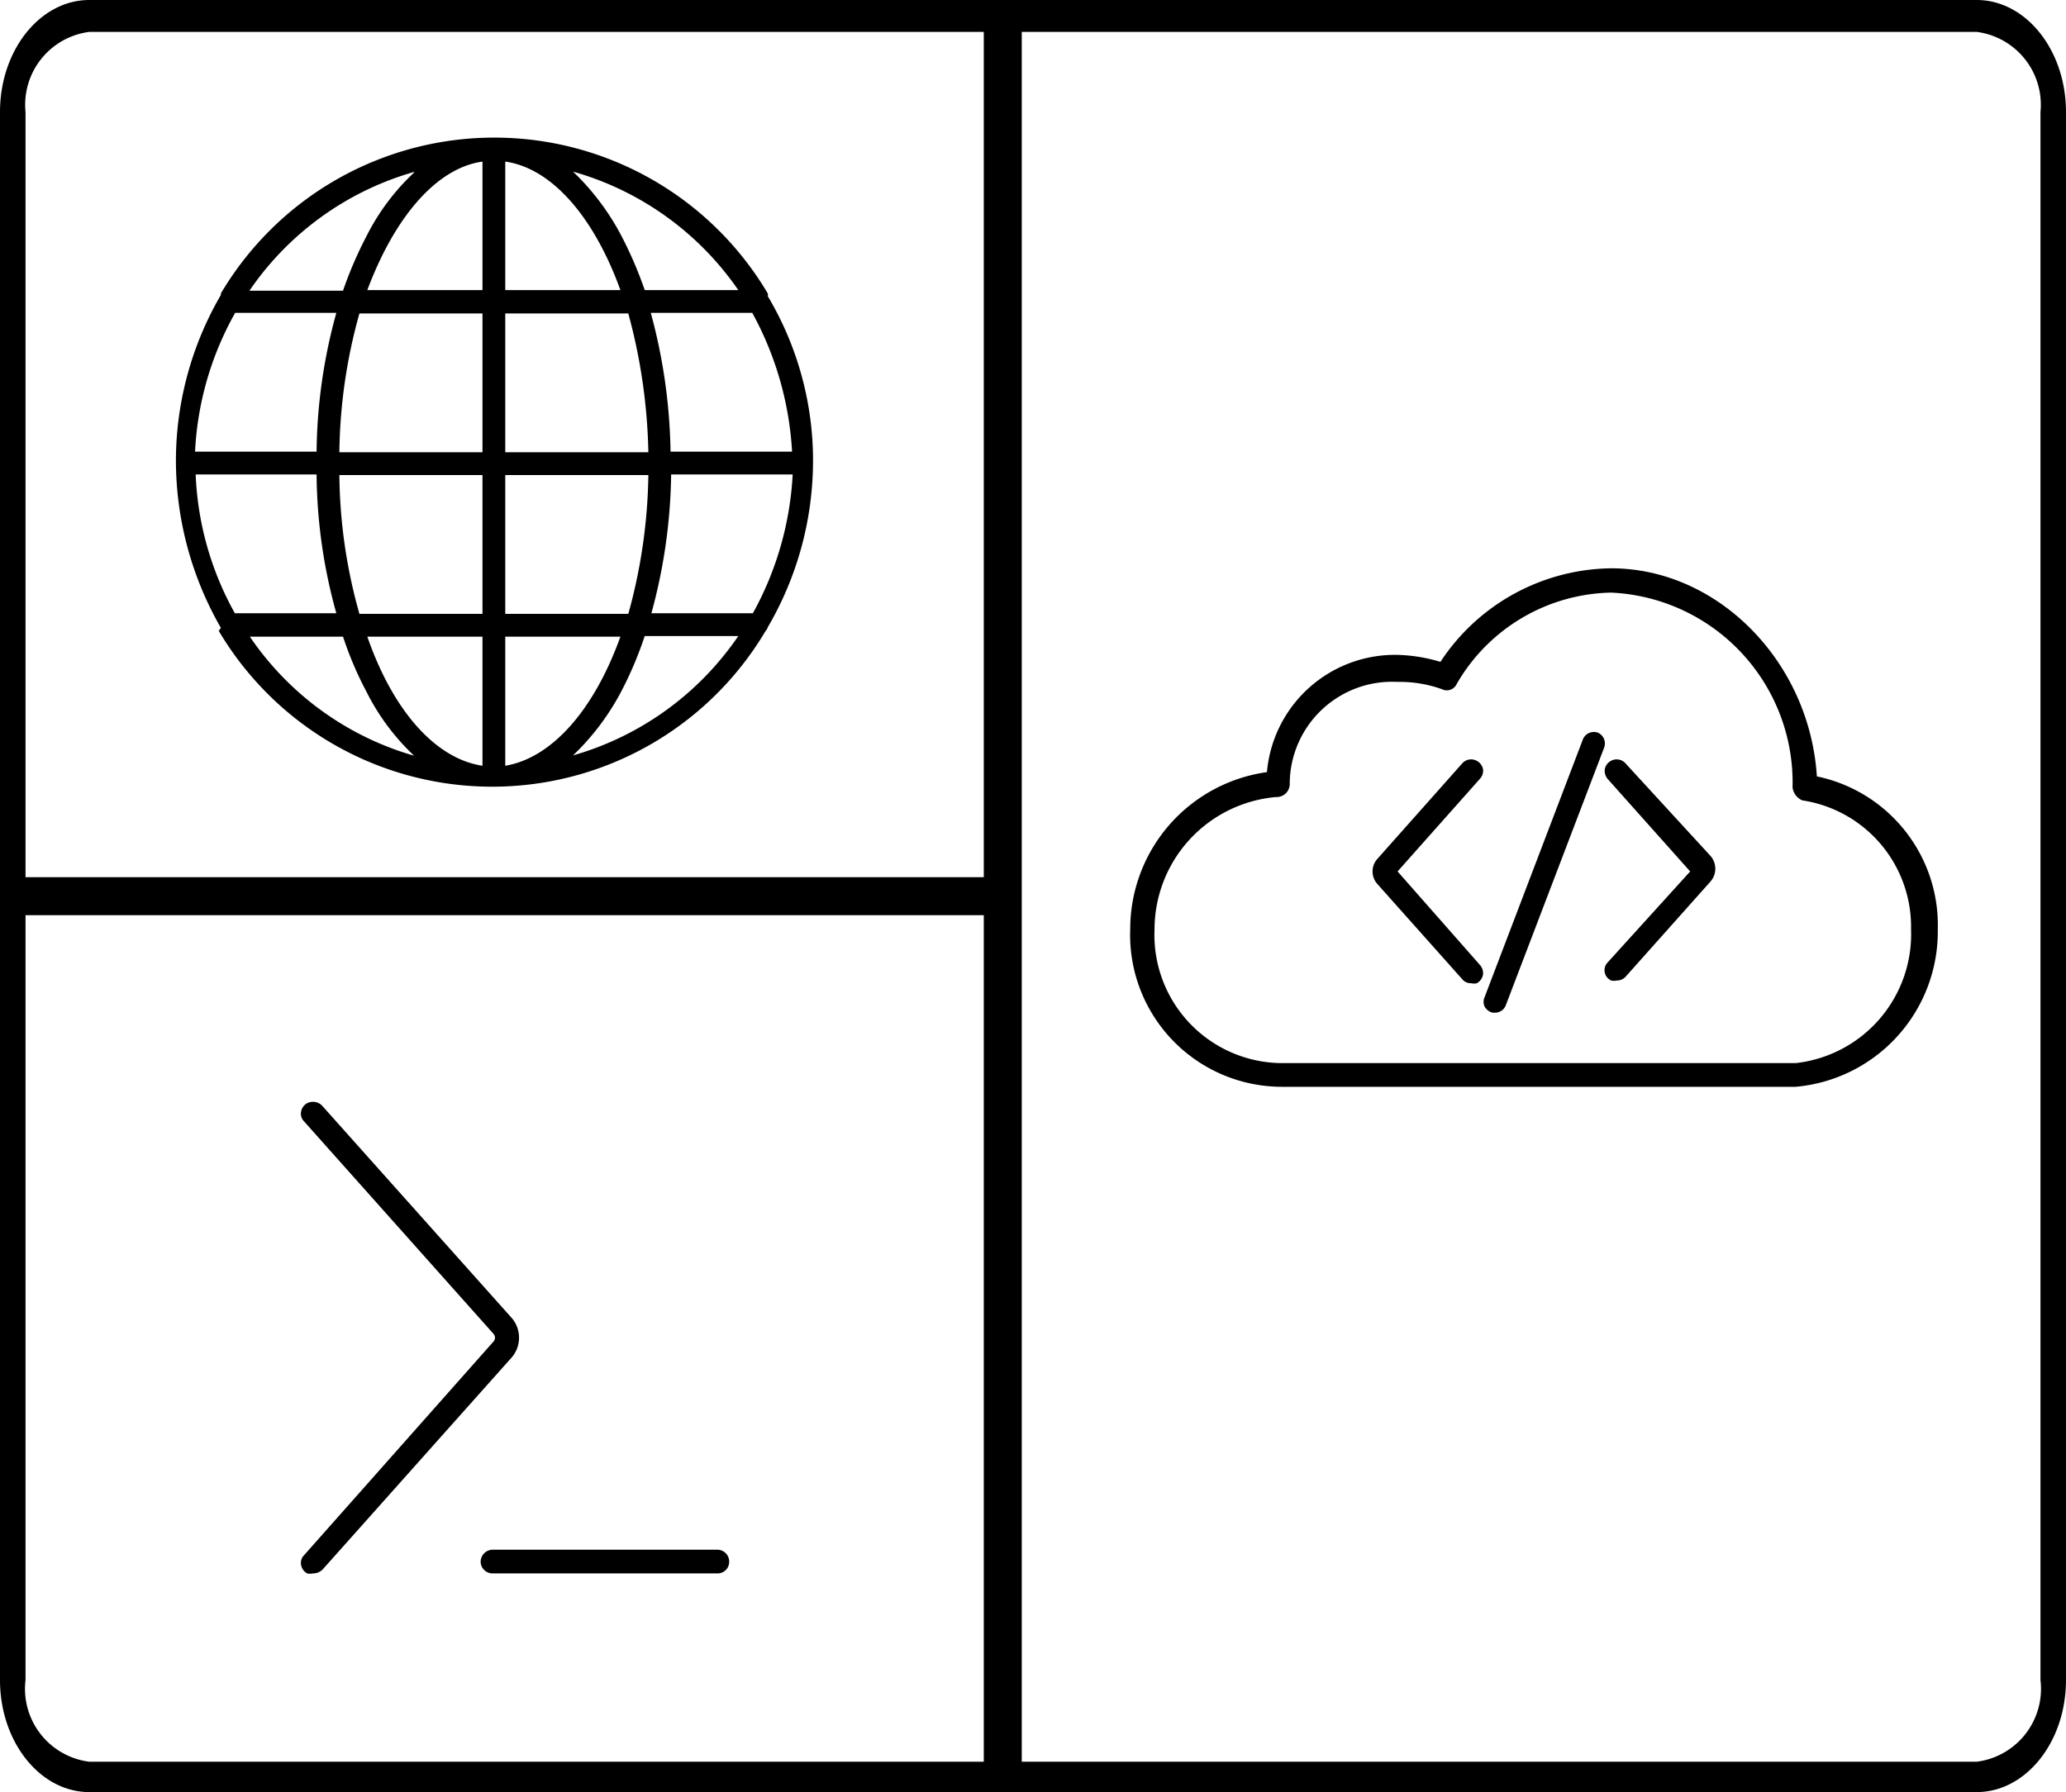
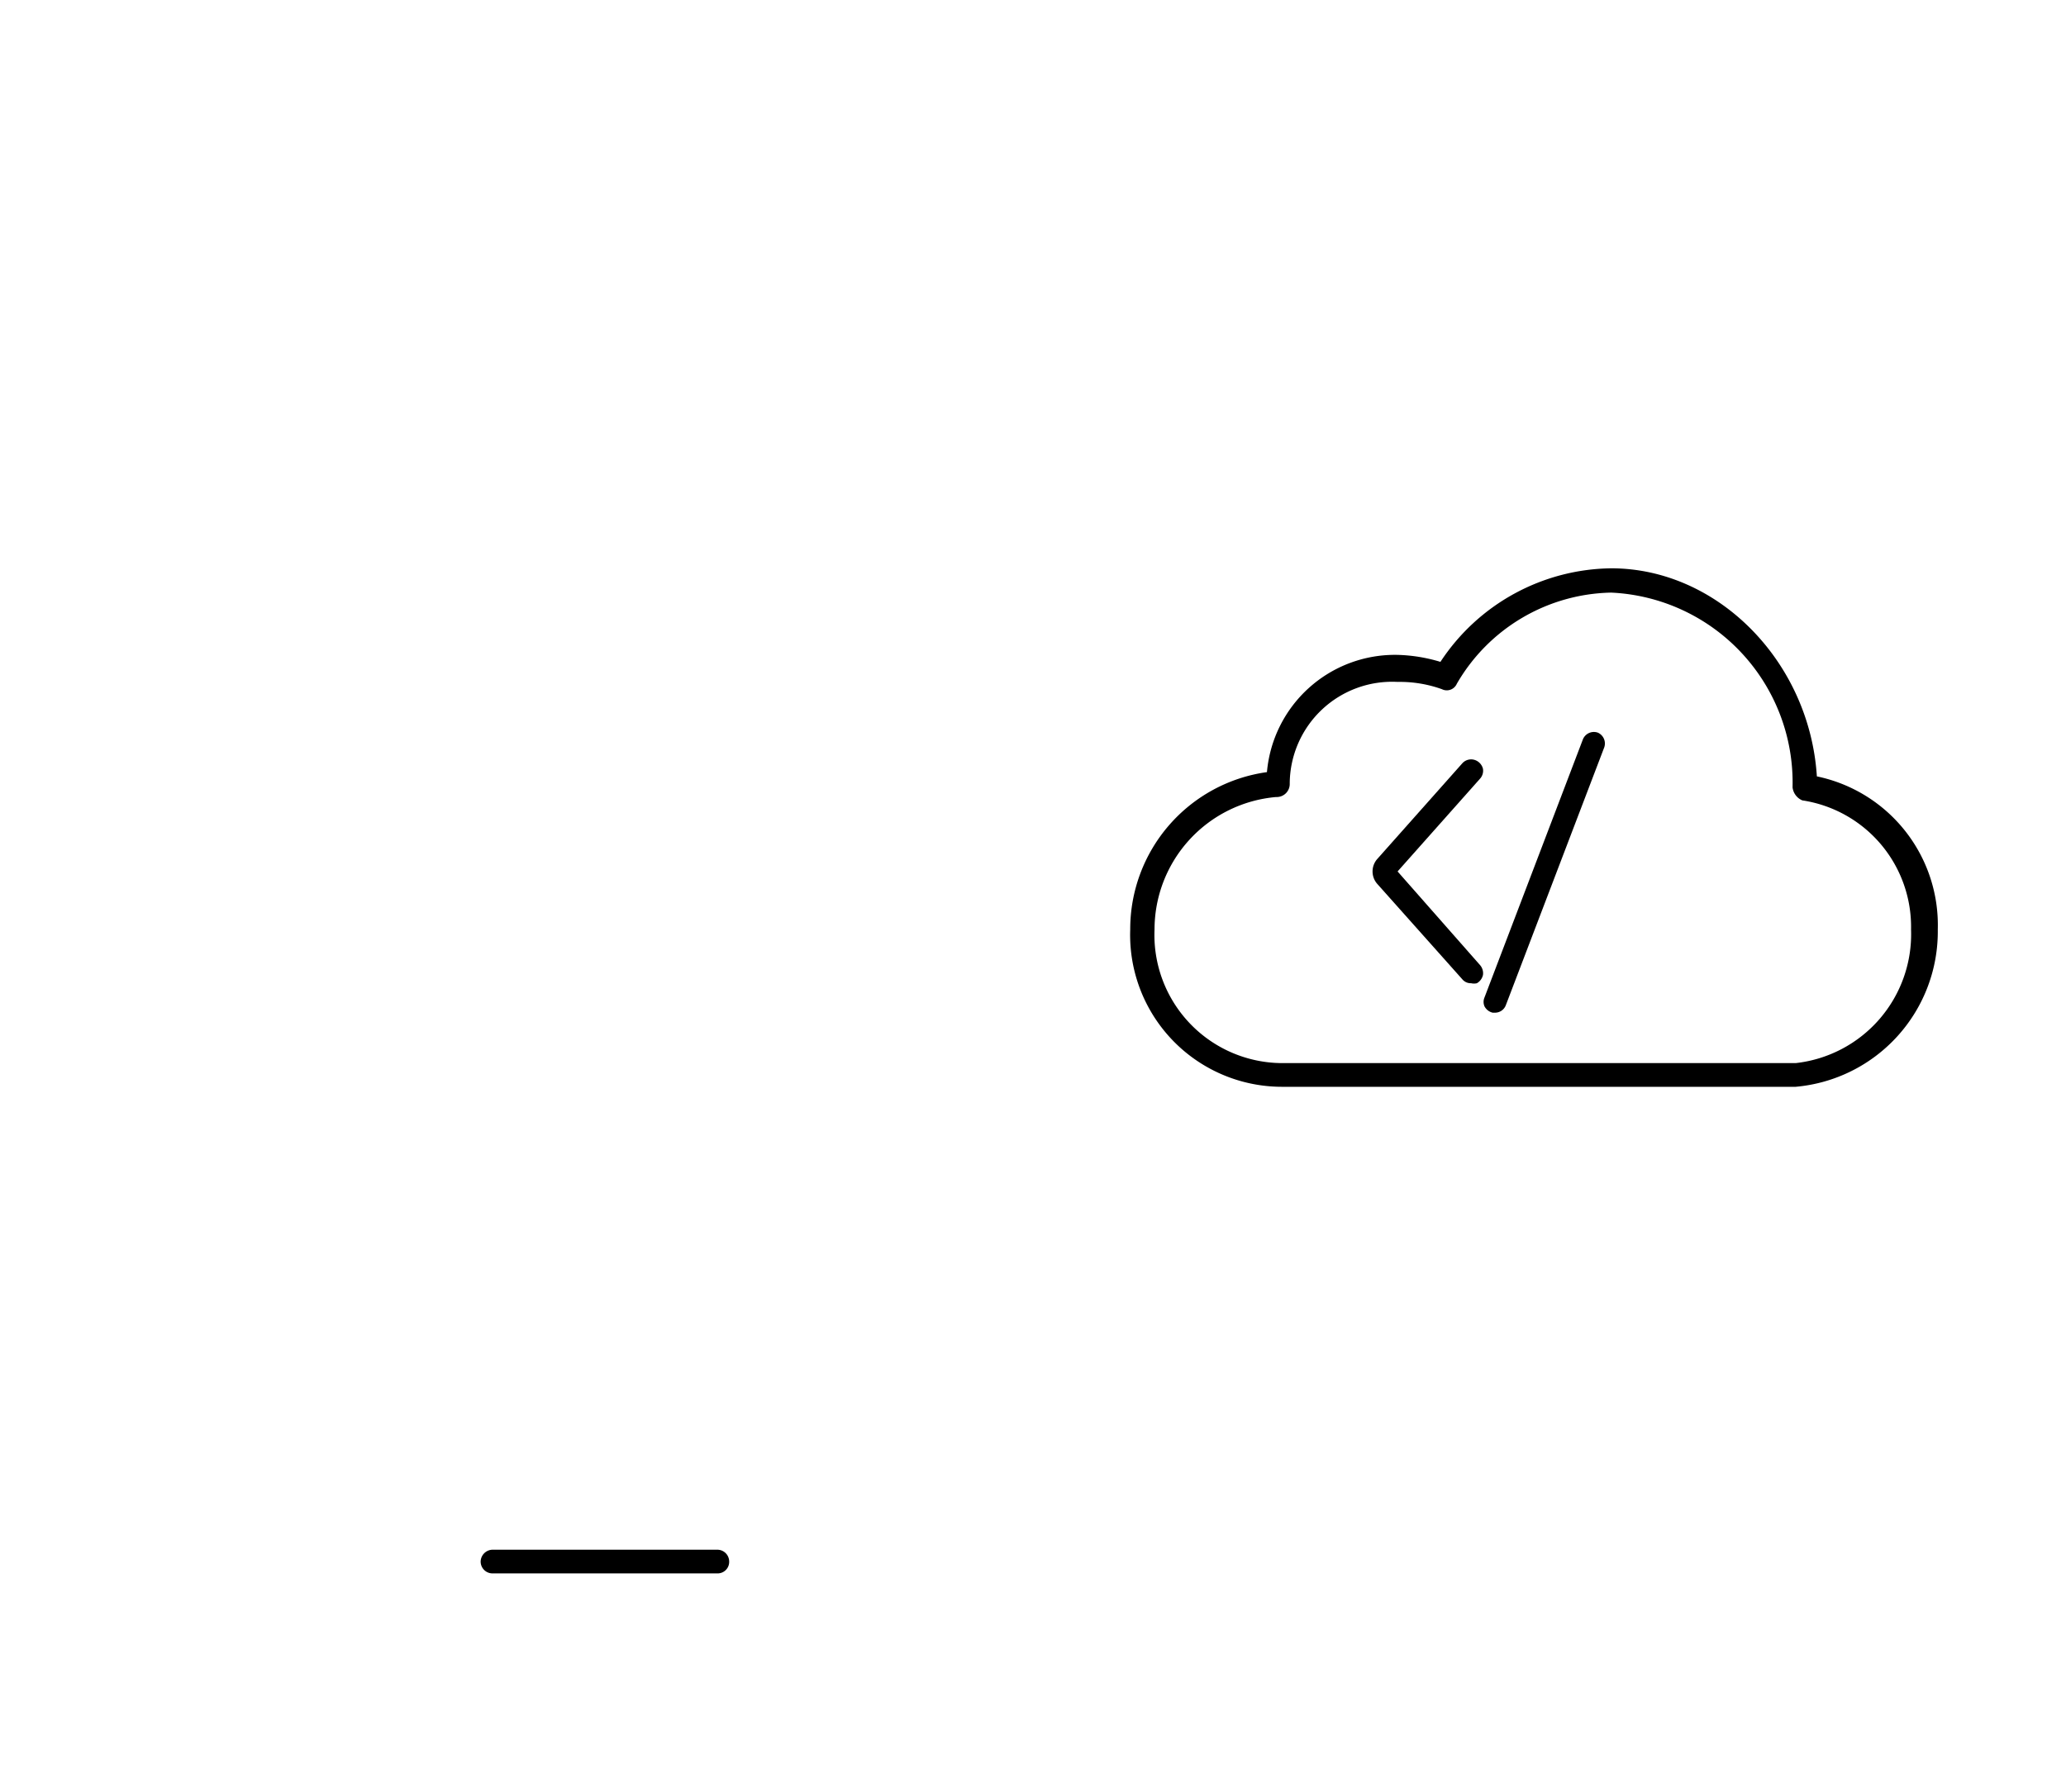
<svg xmlns="http://www.w3.org/2000/svg" id="Layer_1" data-name="Layer 1" viewBox="0 0 68 59">
  <title>web_terminal_ide</title>
-   <path d="M7.2,20.77l0,0a10.46,10.46,0,0,0,18,0,.25.25,0,0,0,.07-.12,10.86,10.86,0,0,0,1.49-5.47,10.57,10.57,0,0,0-1.49-5.43.15.15,0,0,0,0-.09,10.46,10.46,0,0,0-18,0l0,.05,0,0a10.87,10.87,0,0,0-1.48,5.46,11.07,11.07,0,0,0,1.48,5.5Zm11.66,4.1a8.15,8.15,0,0,0,1.59-2.11,12.15,12.15,0,0,0,.77-1.82H24.3A9.86,9.86,0,0,1,18.86,24.87Zm5.92-4.68H21.44a18.11,18.11,0,0,0,.65-4.57h4A10.58,10.58,0,0,1,24.78,20.19Zm1.29-5.32h-4a18.38,18.38,0,0,0-.65-4.57h3.34A10.74,10.74,0,0,1,26.07,14.87ZM24.3,9.55H21.22a13,13,0,0,0-.77-1.79,8.15,8.15,0,0,0-1.59-2.11A9.86,9.86,0,0,1,24.3,9.55ZM16.63,5.32c1.5.21,2.9,1.77,3.79,4.23H16.63Zm0,5h4.05a18.74,18.74,0,0,1,.66,4.57H16.63Zm0,5.32h4.71a17.93,17.93,0,0,1-.66,4.57H16.63Zm0,5.32h3.79c-.88,2.45-2.28,4-3.79,4.25Zm-8.42,0h3.08a11.58,11.58,0,0,0,.77,1.81,7.49,7.49,0,0,0,1.57,2.11A9.81,9.81,0,0,1,8.21,20.94Zm7.67,4.25c-1.54-.23-2.94-1.8-3.79-4.25h3.79Zm0-5H11.83a17.29,17.29,0,0,1-.66-4.57h4.71Zm0-5.32H11.17a17.59,17.59,0,0,1,.66-4.57h4.05Zm0-9.55V9.55H12.09C13,7.12,14.38,5.53,15.88,5.32Zm-2.25.34a7.44,7.44,0,0,0-1.57,2.1,13,13,0,0,0-.77,1.79H8.21A9.83,9.83,0,0,1,13.63,5.66ZM7.74,10.3h3.33a17.7,17.7,0,0,0-.65,4.57h-4A10.32,10.32,0,0,1,7.74,10.3Zm2.68,5.32a17.45,17.45,0,0,0,.65,4.57H7.73a10.21,10.21,0,0,1-1.29-4.57Z" />
-   <path d="M10,51.21a.35.35,0,0,0-.09.31.39.39,0,0,0,.2.28.45.45,0,0,0,.2,0,.44.44,0,0,0,.31-.13l6.24-7a1,1,0,0,0,0-1.26l-6.25-7a.42.42,0,0,0-.5-.09.39.39,0,0,0-.2.28.35.35,0,0,0,.09.31l6.24,7a.19.19,0,0,1,0,.26Z" />
  <path d="M15.82,51.41a.39.39,0,0,0,.39.39h7.4a.38.38,0,0,0,.39-.39.39.39,0,0,0-.39-.39h-7.4A.4.4,0,0,0,15.82,51.41Z" />
  <path d="M46,28.69l2.71-3.05a.39.39,0,0,0,.1-.33.41.41,0,0,0-.2-.26.39.39,0,0,0-.48.08l-2.79,3.14a.62.62,0,0,0,0,.84l2.79,3.13a.36.36,0,0,0,.29.13.41.41,0,0,0,.19,0,.42.42,0,0,0,.2-.27.41.41,0,0,0-.09-.32Z" />
-   <path d="M53.5,25.13a.39.39,0,0,0-.48-.08.4.4,0,0,0-.2.27.42.42,0,0,0,.09.32l2.72,3.05-2.72,3a.37.37,0,0,0,.12.59.37.37,0,0,0,.18,0,.38.38,0,0,0,.3-.13l2.79-3.13a.64.64,0,0,0,0-.84Z" />
  <path d="M52.59,24.12a.39.39,0,0,0-.49.22l-3.24,8.5a.37.37,0,0,0,0,.29.41.41,0,0,0,.27.21h.08a.38.38,0,0,0,.35-.24l3.24-8.49A.39.39,0,0,0,52.59,24.12Z" />
  <path d="M59.8,25.56c-.24-3.78-3.26-6.85-6.77-6.85a6.82,6.82,0,0,0-5.62,3.08A5.33,5.33,0,0,0,46,21.56a4.23,4.23,0,0,0-4.3,3.86,5.22,5.22,0,0,0-4.5,5.18,5,5,0,0,0,5,5.18h16.9a5.13,5.13,0,0,0,4.68-5.18A5,5,0,0,0,59.8,25.56ZM59.1,35H42.21A4.22,4.22,0,0,1,38,30.6a4.38,4.38,0,0,1,4-4.36.43.43,0,0,0,.45-.45A3.37,3.37,0,0,1,46,22.45a4.1,4.1,0,0,1,1.46.24.36.36,0,0,0,.49-.18,6,6,0,0,1,5.08-3A6.26,6.26,0,0,1,59,25.92a.53.53,0,0,0,.32.43h0A4.21,4.21,0,0,1,62.9,30.6,4.27,4.27,0,0,1,59.1,35Z" />
-   <path d="M65.06,0H2.94C1.32,0,0,1.65,0,3.69V55.31C0,57.35,1.32,59,2.94,59H65.06C66.68,59,68,57.35,68,55.31V3.69C68,1.65,66.68,0,65.06,0ZM2.94,1.05H32.38V28.88H.84V3.69A2.42,2.42,0,0,1,2.94,1.05ZM.84,55.31V30.13H32.38V58H2.94A2.42,2.42,0,0,1,.84,55.31Zm66.32,0A2.42,2.42,0,0,1,65.06,58H33.63V1.05H65.06a2.42,2.42,0,0,1,2.1,2.64Z" />
</svg>